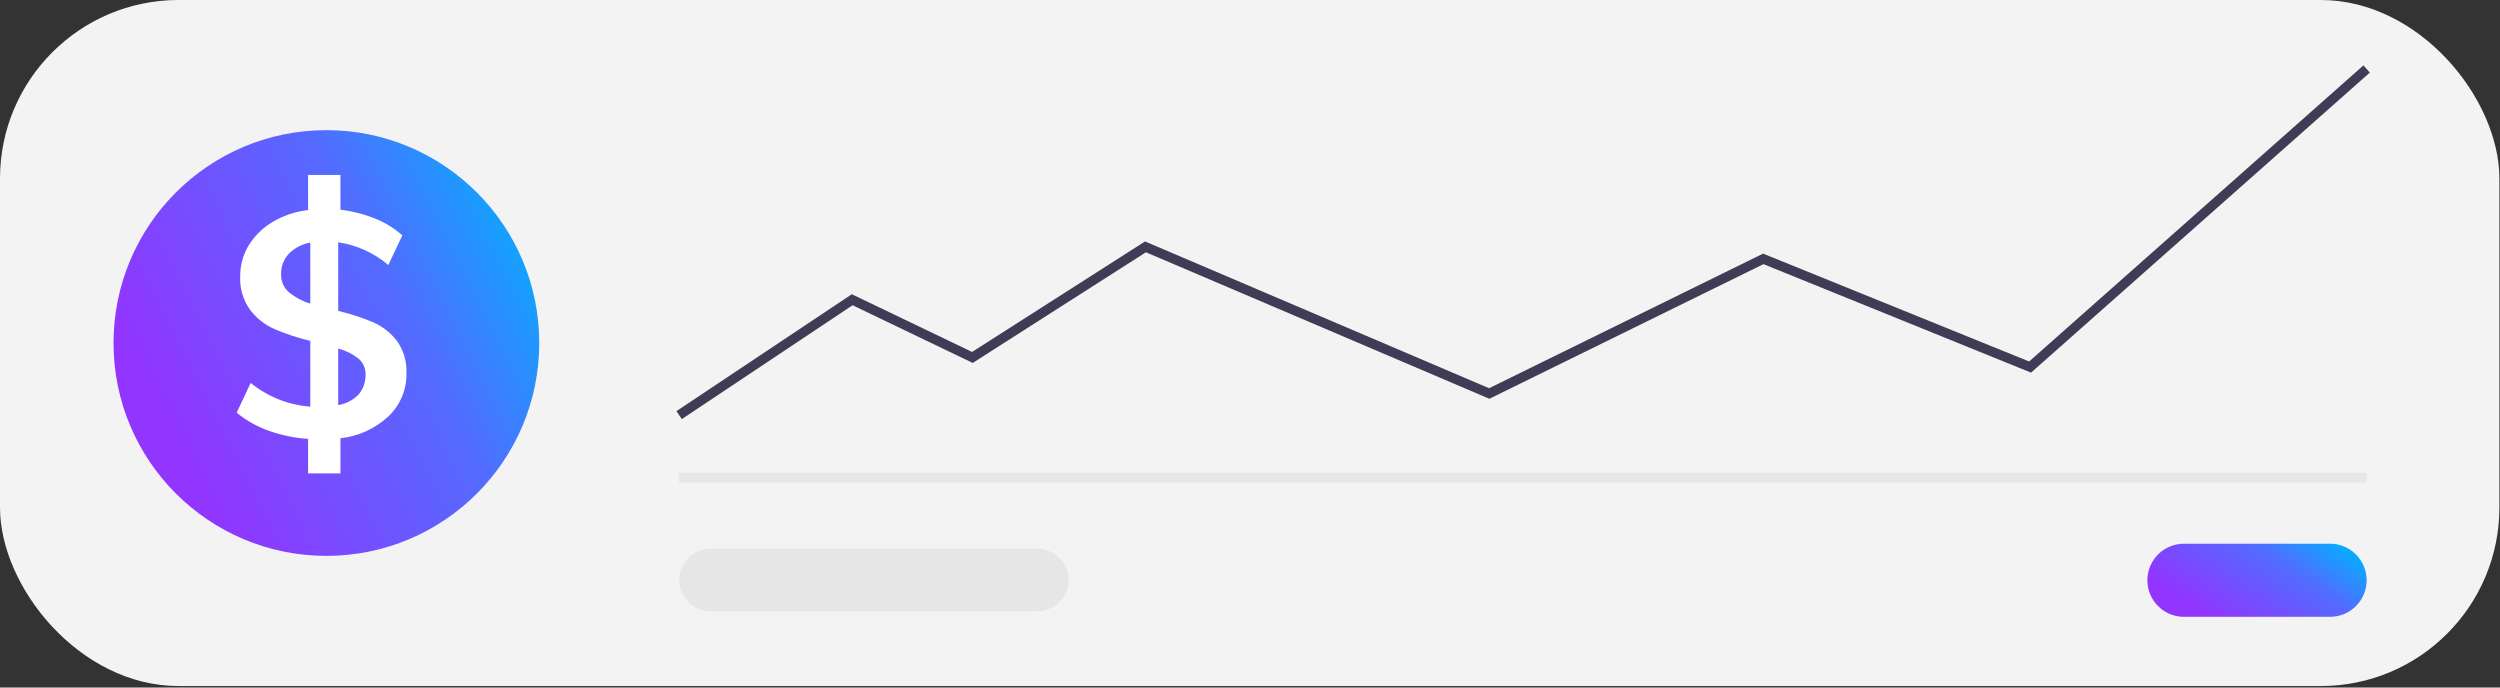
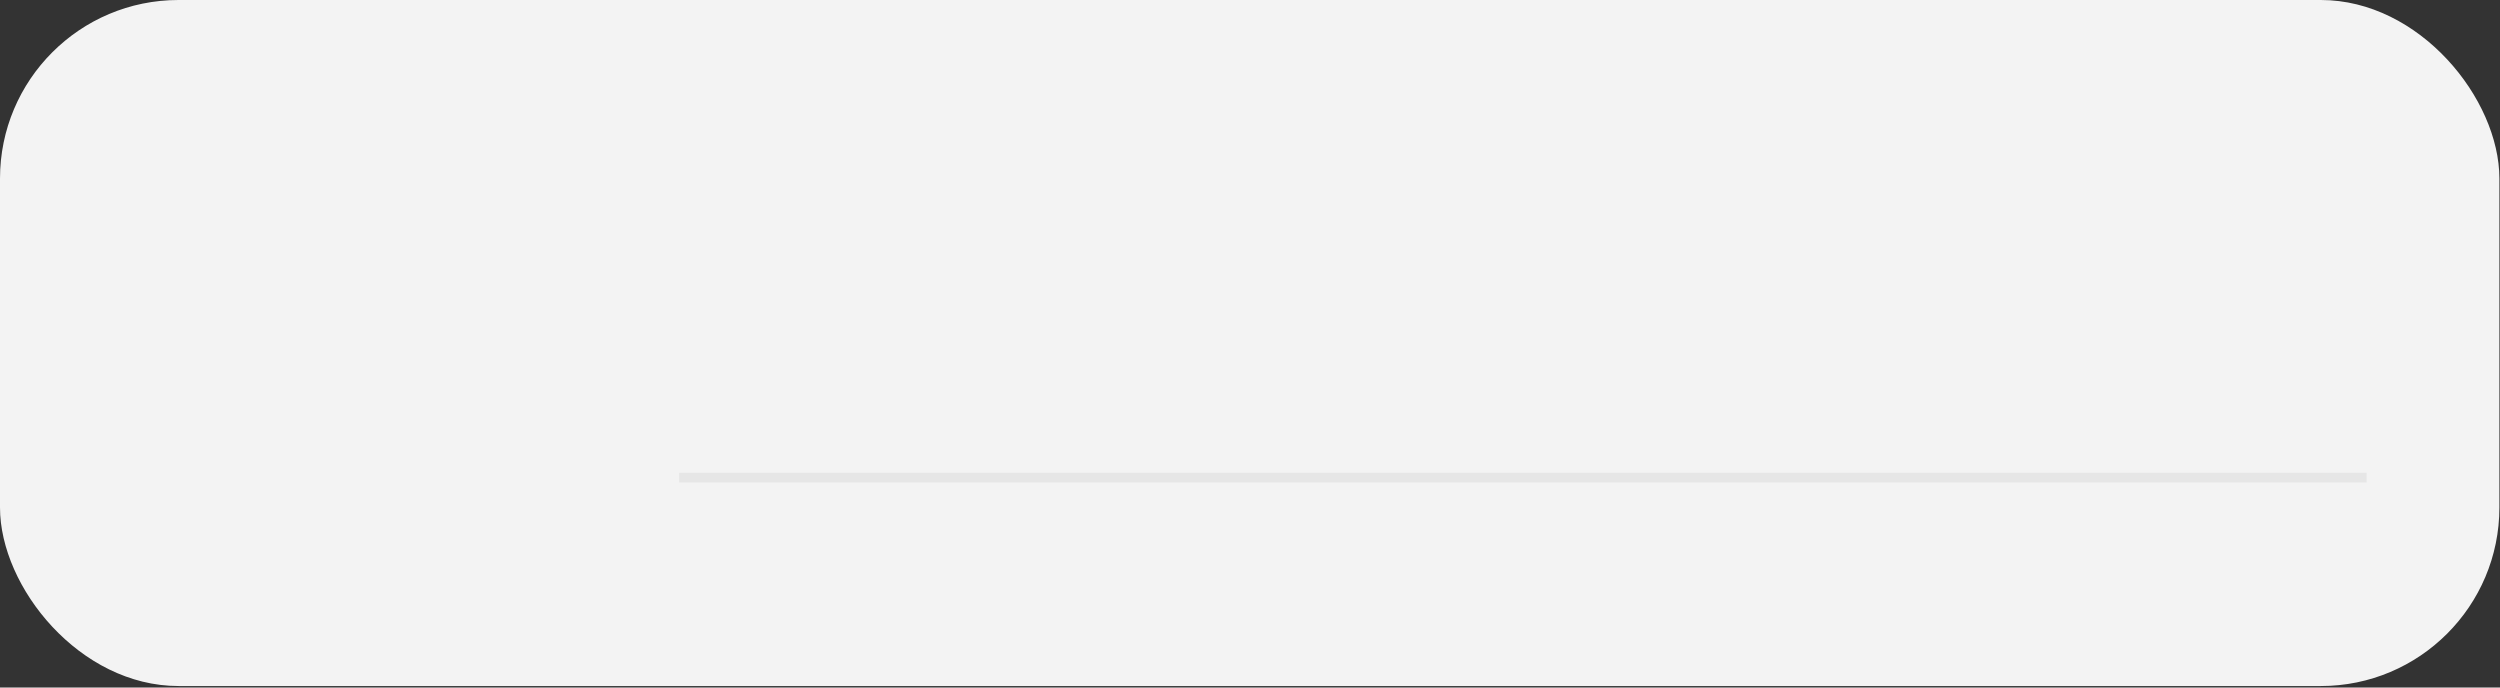
<svg xmlns="http://www.w3.org/2000/svg" width="280" height="77" viewBox="0 0 280 77" fill="none">
  <rect x="0" y="0" width="280" height="77" fill="#333333" stroke="none" />
  <rect width="279.932" height="76.836" rx="20" fill="#F3F3F3" />
-   <path d="M244.598 60.896C243.512 60.896 242.471 61.327 241.704 62.095C240.936 62.862 240.505 63.903 240.505 64.989C240.505 66.075 240.936 67.116 241.704 67.883C242.471 68.651 243.512 69.082 244.598 69.082H260.971C262.056 69.082 263.097 68.651 263.865 67.883C264.633 67.116 265.064 66.075 265.064 64.989C265.064 63.903 264.633 62.862 263.865 62.095C263.097 61.327 262.056 60.896 260.971 60.896H244.598Z" fill="url(#paint0_linear)" />
  <path d="M265.064 52.956H76.062V54.033H265.064V52.956Z" fill="#E6E6E6" />
-   <path d="M36.555 62.258C49.722 62.258 60.396 51.584 60.396 38.418C60.396 25.251 49.722 14.577 36.555 14.577C23.389 14.577 12.715 25.251 12.715 38.418C12.715 51.584 23.389 62.258 36.555 62.258Z" fill="url(#paint1_linear)" />
-   <path d="M76.361 46.942L75.764 46.046L95.404 32.953L108.871 39.418L128.243 27.042L128.505 27.153L166.778 43.48L197.465 28.405L227.264 40.486L264.707 7.322L265.421 8.128L227.478 41.735L197.507 29.584L166.81 44.664L128.344 28.255L108.946 40.648L95.491 34.189L76.361 46.942Z" fill="#3F3D56" />
-   <path d="M79.562 61.459C78.635 61.46 77.746 61.829 77.091 62.486C76.435 63.142 76.067 64.031 76.067 64.959C76.067 65.886 76.435 66.776 77.091 67.432C77.746 68.088 78.635 68.458 79.562 68.459H116.178C117.106 68.459 117.997 68.09 118.653 67.434C119.309 66.777 119.678 65.887 119.678 64.959C119.678 64.031 119.309 63.14 118.653 62.484C117.997 61.828 117.106 61.459 116.178 61.459H79.562Z" fill="#E6E6E6" />
-   <path d="M44.454 38.181C43.767 37.282 42.864 36.569 41.827 36.11C40.549 35.573 39.229 35.141 37.88 34.818V27.134C39.953 27.445 41.898 28.329 43.494 29.684L45.059 26.359C44.159 25.56 43.125 24.923 42.005 24.479C40.763 23.978 39.46 23.645 38.13 23.488V19.593H34.504V23.526C33.104 23.683 31.754 24.135 30.543 24.852C29.448 25.497 28.527 26.396 27.858 27.474C27.22 28.525 26.889 29.733 26.903 30.962C26.84 32.293 27.227 33.607 28.002 34.693C28.716 35.634 29.657 36.378 30.739 36.856C32.038 37.409 33.381 37.852 34.754 38.181V45.545C32.307 45.361 29.976 44.434 28.074 42.889L26.509 46.219C27.572 47.095 28.782 47.779 30.082 48.238C31.506 48.746 32.995 49.055 34.504 49.157V53.018H38.13V49.085C40.144 48.866 42.032 48.003 43.513 46.626C44.165 46.003 44.68 45.252 45.026 44.42C45.371 43.588 45.54 42.694 45.52 41.794C45.58 40.505 45.205 39.233 44.454 38.181ZM34.754 34.004C33.871 33.738 33.05 33.298 32.339 32.713C32.057 32.463 31.834 32.154 31.686 31.808C31.538 31.462 31.469 31.088 31.484 30.713C31.458 29.86 31.772 29.033 32.358 28.411C33.007 27.759 33.845 27.326 34.754 27.172V34.004ZM40.156 44.186C39.544 44.812 38.746 45.226 37.88 45.368V39.033C38.708 39.254 39.482 39.64 40.156 40.167C40.412 40.384 40.615 40.657 40.751 40.963C40.886 41.269 40.95 41.602 40.939 41.937C40.972 42.758 40.693 43.562 40.156 44.186Z" fill="white" />
  <defs>
    <linearGradient id="paint0_linear" x1="262.497" y1="60.896" x2="253.965" y2="73.56" gradientUnits="userSpaceOnUse">
      <stop stop-color="#05AEFF" />
      <stop offset="0.383" stop-color="#536BFF" />
      <stop offset="1" stop-color="#9235FF" />
    </linearGradient>
    <linearGradient id="paint1_linear" x1="55.413" y1="14.577" x2="12.788" y2="35.665" gradientUnits="userSpaceOnUse">
      <stop stop-color="#05AEFF" />
      <stop offset="0.383" stop-color="#536BFF" />
      <stop offset="1" stop-color="#9235FF" />
    </linearGradient>
  </defs>
</svg>